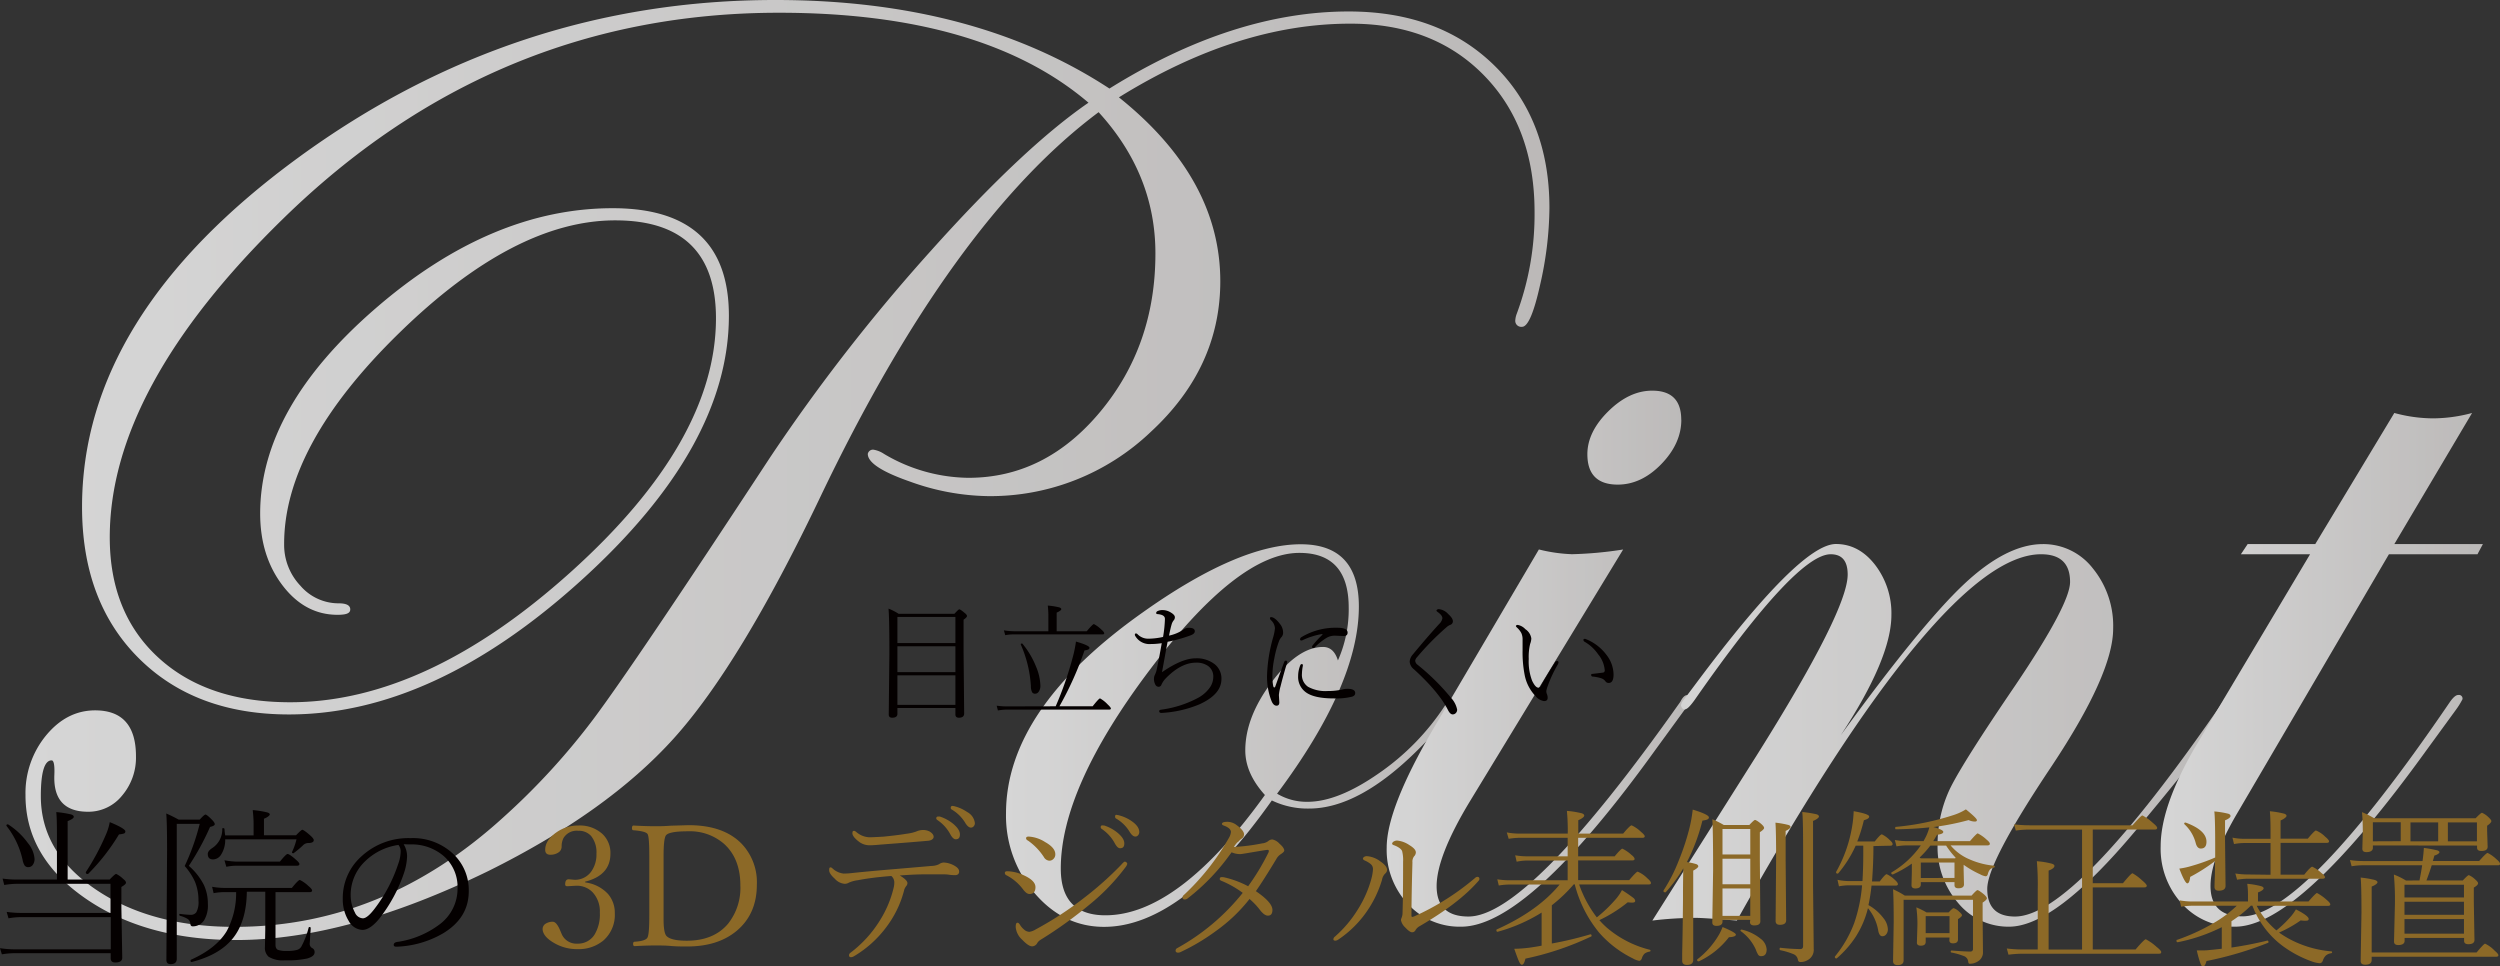
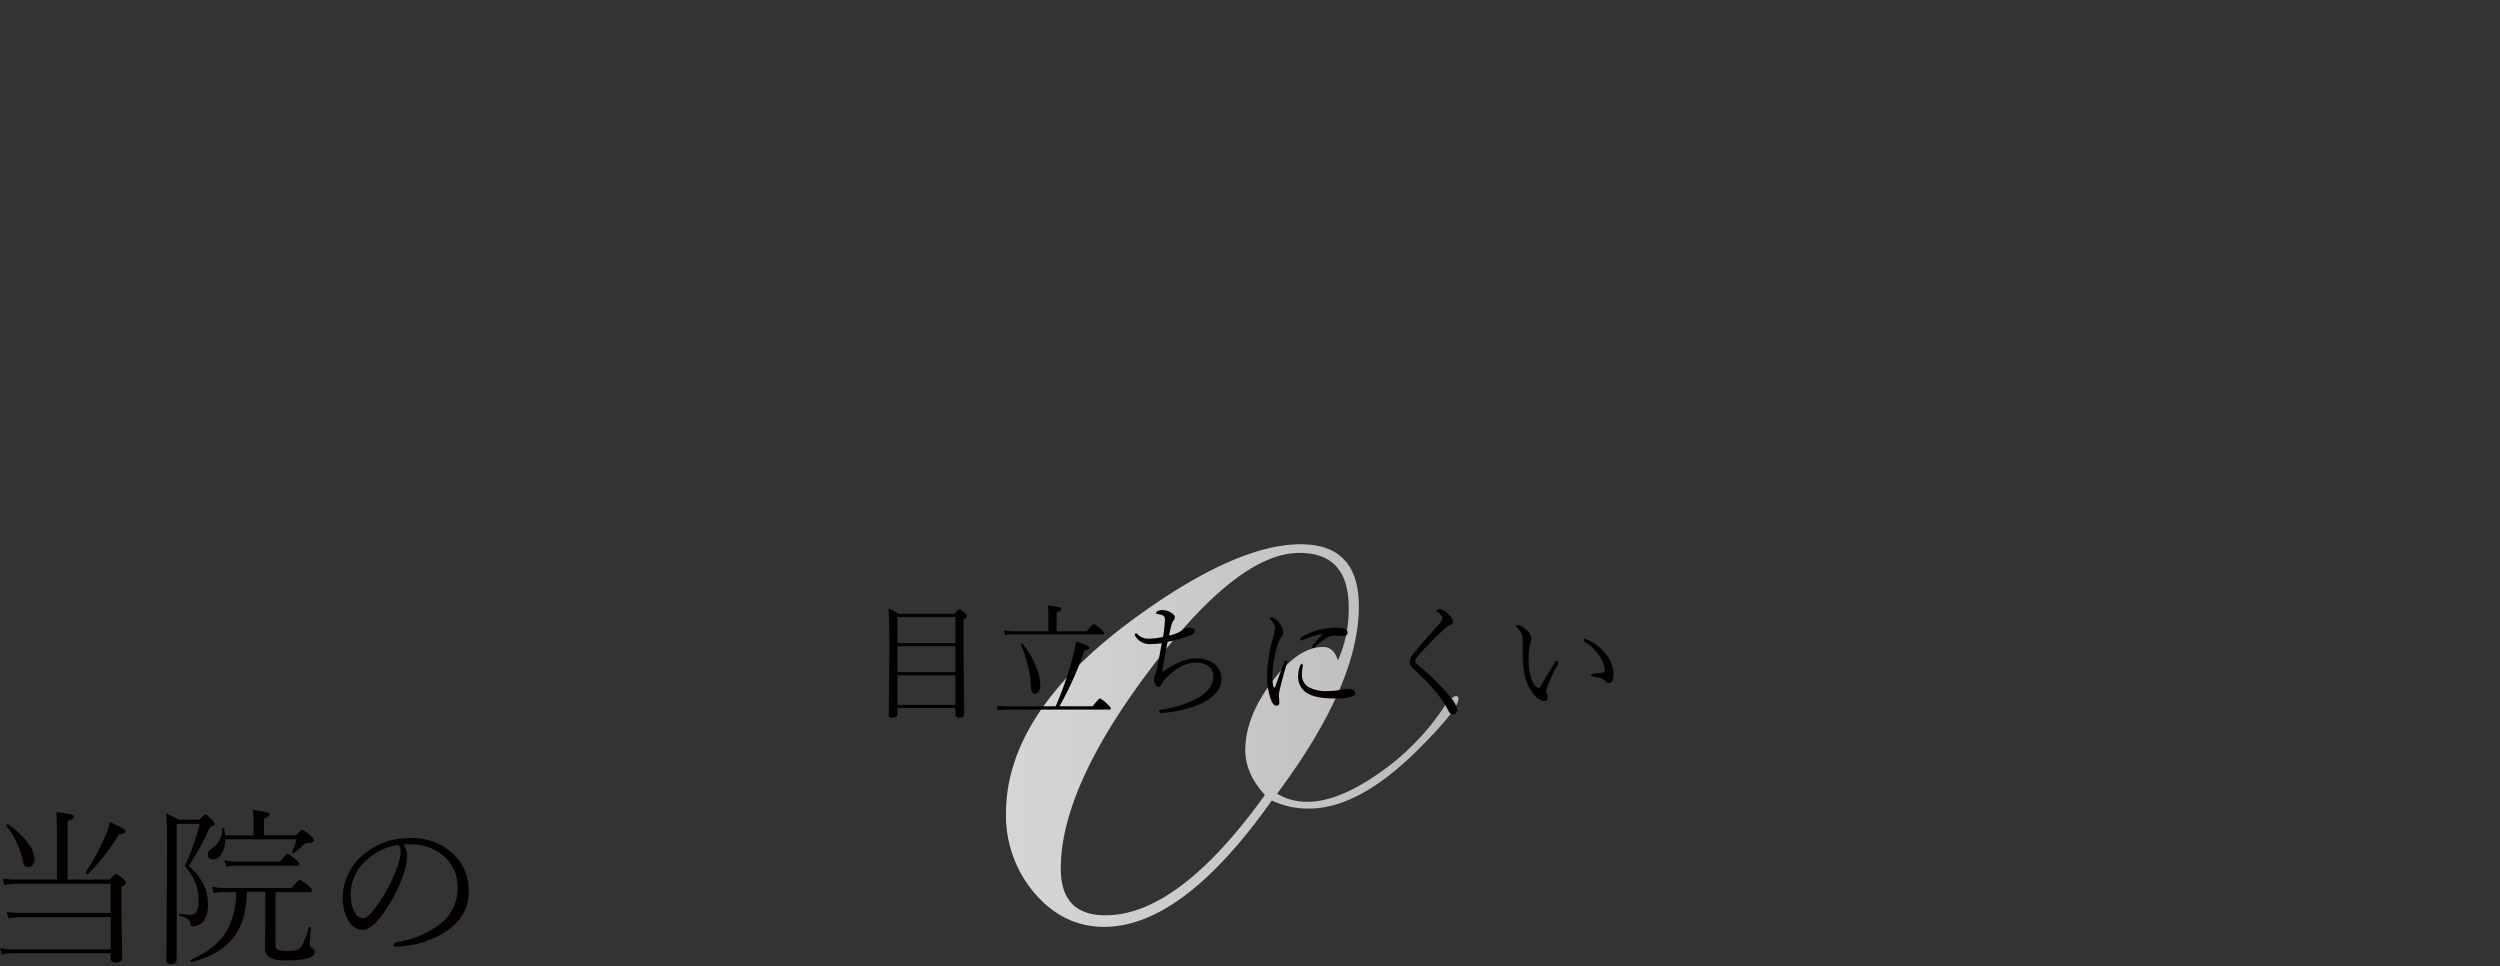
<svg xmlns="http://www.w3.org/2000/svg" xmlns:xlink="http://www.w3.org/1999/xlink" viewBox="0 0 588.36 227.45">
  <rect x="0" y="0" width="588.36" height="227.45" fill="#333333" stroke="none" />
  <defs>
    <linearGradient id="新規グラデーションスウォッチ_1" x1="5.95" y1="110.63" x2="364.65" y2="110.63" gradientUnits="userSpaceOnUse">
      <stop offset="0" stop-color="#fff" />
      <stop offset="1" stop-color="#dedbda" />
    </linearGradient>
    <linearGradient id="新規グラデーションスウォッチ_1-2" x1="236.76" y1="173.07" x2="343.26" y2="173.07" xlink:href="#新規グラデーションスウォッチ_1" />
    <linearGradient id="新規グラデーションスウォッチ_1-3" x1="326.32" y1="155.01" x2="397.98" y2="155.01" xlink:href="#新規グラデーションスウォッチ_1" />
    <linearGradient id="新規グラデーションスウォッチ_1-4" x1="388.83" y1="173.07" x2="525.71" y2="173.07" xlink:href="#新規グラデーションスウォッチ_1" />
    <linearGradient id="新規グラデーションスウォッチ_1-5" x1="508.45" y1="157.64" x2="584.33" y2="157.64" xlink:href="#新規グラデーションスウォッチ_1" />
    <style>.cls-7{fill:#040000}.cls-8{fill:#8c6927}</style>
  </defs>
  <g id="レイヤー_2" data-name="レイヤー 2">
    <g id="背景">
      <g opacity=".8">
-         <path d="M364.65 48.94a83.44 83.44 0 01-2.2 18.12q-2.19 9.85-4.24 9.85a1.41 1.41 0 01-1.59-1.59 5.15 5.15 0 01.32-1.43 67.11 67.11 0 004.21-24q0-20-11.93-32.18T317.73 5.57q-26.42 0-54.4 17.34Q287.18 42 287.19 66.17q0 20.37-16.37 35.48a54.68 54.68 0 01-38.3 15.11 56 56 0 01-18.44-3.45q-9.86-3.44-9.85-6.49a1.25 1.25 0 011.27-1 6.19 6.19 0 012.54 1 39.62 39.62 0 0019.87 5.63q18.1 0 31.06-15.59t12.95-37.22q0-18.61-13.37-33.24Q224 52.16 193 117.08q-18.78 39.29-34.36 56.62T114.91 205q-33.24 16.23-59.33 16.23-21.31 0-35.47-9.79T6 187.07a21.33 21.33 0 014.85-14q4.86-5.88 11.53-5.89Q32 167.18 32 178a13.76 13.76 0 01-3.26 9.23 10.18 10.18 0 01-8 3.81q-8.26 0-7.95-8.59c.1-2.33-.11-3.5-.64-3.5-1.69 0-2.54 2.82-2.54 8.43q0 13.22 13 22t32.69 8.75q34.84 0 63.15-25.77a162.35 162.35 0 0021.16-23.07q9.54-12.72 41.68-61.72A428.89 428.89 0 01219.1 59q21.79-24.33 37.07-34.83Q231.35 3 183.31 3 116.19 3 66.56 51.54q-40.73 39.77-40.73 74.92 0 17.82 11.46 28.32t31 10.49q32 0 66.09-30.7t34.12-59.65q0-23.06-23.7-23.06T94 78.32Q66.86 104.78 66.87 128a14 14 0 003.84 9.86 11.84 11.84 0 009 4.13c1.82 0 2.72.48 2.72 1.43s-1 1.27-3 1.27q-7.66 0-12.93-6.91t-5.27-16.93q0-24.78 27.2-48.31T144.18 49q27.36 0 27.36 25.3 0 30.85-34.83 62.35T68 168.14q-22.11 0-35.4-13.29T19.31 119.3q0-45 50.83-82.16T182.52 0q46.77 0 78.58 20.84Q290.21 2.71 317.41 2.7q21.32 0 34.28 12.72t12.96 33.52z" fill="url(#新規グラデーションスウォッチ_1)" />
        <path d="M343.26 164.4q0 2.53-9.39 11.89-14 14-25.79 14a19.4 19.4 0 01-8.76-1.91q-21 29.74-39.48 29.75-9.54 0-16.31-7.88a28 28 0 01-6.77-18.85q0-24.5 32.13-47.24 22.59-16.06 37.23-16.07 13.68 0 13.68 14.64 0 18.28-19.25 44.06a13.65 13.65 0 007.16 1.91q7.16 0 16.72-6.66a57.67 57.67 0 0015.64-16q1.76-2.22 2.55-2.22a.57.57 0 01.64.58zM317.41 143q0-12.88-11.61-12.88-14.48 0-35.32 27.68t-20.83 46.61q0 11 10.5 11 17.18 0 37.54-28.31-4.62-5.1-4.62-10.5 0-7.8 6.21-16.07t12.09-8.27q2.53 0 3.5 3.18a29.61 29.61 0 002.54-12.44z" fill="url(#新規グラデーションスウォッチ_1-2)" />
-         <path d="M398 164.56a17.62 17.62 0 01-1.59 2.55l-6.85 9.4q-29.94 41.58-45.7 41.58a16.5 16.5 0 01-12.51-5.33 18.64 18.64 0 01-5-13.29q0-9.21 11-28l24.82-42.16a37.26 37.26 0 007.79 1.12 90.34 90.34 0 0012.04-1.11l-36.11 59.34q-7.78 12.89-7.79 19.88 0 7.16 7.49 7.16 14.18 0 49.85-50.51c.53-1.05 1.06-1.59 1.6-1.59a.85.85 0 01.96.96zm-2.31-65.78q0 5.58-4.69 10.42t-10.26 4.85q-7.16 0-7.16-7.15 0-5.25 4.93-10.11t10.34-4.85q6.82 0 6.82 6.84z" fill="url(#新規グラデーションスウォッチ_1-3)" />
-         <path d="M525.71 164.56q0 3.34-23.09 30.9-18.94 22.62-29.78 22.63a15.34 15.34 0 01-12-5.57 20.06 20.06 0 01-4.84-13.68 30.28 30.28 0 012.94-13.28q3-6.13 15.35-24.26 12.88-19.1 12.89-24.34 0-6.53-6.84-6.52-23.24 0-71.58 86.21-7.8-.63-9.39-.63a83 83 0 00-10.5.63l24.82-39.29q21.15-33.72 21.15-42.15c0-3.18-1.32-4.77-4-4.77q-8.13 0-32 34.27c-1 1.39-1.7 2.13-2.23 2.23s-.85-.31-1-.95a2.47 2.47 0 01.64-1.28l3-4q24.38-32.67 32.82-32.68 5.42 0 9.24 4.93a18.65 18.65 0 013.82 11.77q0 10.19-11.93 28.32 18.8-25.91 28.89-35.45t18.69-9.55a14.75 14.75 0 0111.77 5.73 21.39 21.39 0 014.77 14.16q0 10.65-14.63 32.6-15 22.44-15 28.64 0 6.52 6.53 6.52 14.17 0 48.91-50.51c.53-1.05 1.06-1.59 1.59-1.59a.84.84 0 01.99.96z" fill="url(#新規グラデーションスウォッチ_1-4)" />
-         <path d="M584.33 128.05l-1.27 2.39h-20.84L526.75 191q-6.53 11-6.52 17.5 0 7.16 7.48 7.16 14.5 0 48.9-50.51c.75-1.05 1.38-1.59 1.92-1.59a.85.85 0 011 1 17.62 17.62 0 01-1.59 2.55l-6.85 9.4Q541.1 218.09 526 218.09a16.38 16.38 0 01-12.5-5.41 19.11 19.11 0 01-5-13.52q0-9.56 8.43-23.86l26.73-44.86h-16.28l1.59-2.39h15.91l18.61-30.86a35.17 35.17 0 009.07 1.27 35.76 35.76 0 009.23-1.27l-18.3 30.86z" fill="url(#新規グラデーションスウォッチ_1-5)" />
      </g>
      <path class="cls-7" d="M224.85 166.63H211.2V168c0 .6-.41.91-1.23.91q-.81 0-.81-.75l.15-14.4q0-8.49-.21-10.53a13.13 13.13 0 012.39 1.23h13.12c.66-.7 1-1.06 1.16-1.06s.61.3 1.29.88q.51.41.51.69c0 .23-.27.51-.8.87v7.64l.14 14.43c0 .65-.41 1-1.23 1-.55 0-.83-.26-.83-.76zm0-15.29v-6.15H211.2v6.15zm0 6.84v-6.09H211.2v6.09zm0 7.7v-6.95H211.2v6.95zM248.45 166.22a81 81 0 004-11.48 27.14 27.14 0 00.77-3.75c2.12.61 3.18 1.1 3.18 1.46s-.39.52-1.17.63a77.81 77.81 0 01-5.9 13.14h7.82q1.47-1.86 1.74-1.86a7.46 7.46 0 011.75 1.38c.53.5.8.82.8 1s-.14.26-.42.26h-23.94a13.38 13.38 0 00-2.23.2l-.29-1.12a17.61 17.61 0 002.49.17zm-1.72-17.66v-3.46a21.55 21.55 0 00-.14-2.58 15.67 15.67 0 012.72.43c.3.1.46.24.46.42s-.37.49-1.09.81v4.38h7.08c.94-1.13 1.51-1.69 1.68-1.69a7.2 7.2 0 011.72 1.26c.47.41.71.71.71.91s-.14.26-.42.26h-20.79a11.38 11.38 0 00-2.09.18l-.31-1.13a15.66 15.66 0 002.37.21zm-6.5 3.12v-.06c0-.11.07-.16.22-.16a.25.25 0 01.15 0 20.25 20.25 0 013.25 5.48 12.39 12.39 0 011 4.4 2.37 2.37 0 01-.42 1.48 1 1 0 01-.84.44.75.75 0 01-.74-.46 3.38 3.38 0 01-.24-1.35 28.09 28.09 0 00-2.38-9.77zM273.41 151.37a17.73 17.73 0 01-2.58.2 3.86 3.86 0 01-3.63-1.86.58.58 0 01-.12-.33c0-.2.09-.3.26-.3a.46.46 0 01.34.15 3.51 3.51 0 002.7 1.08 16.2 16.2 0 003.34-.41 30.13 30.13 0 00.44-4.23c0-.65-.5-1-1.59-1.13-.32 0-.48-.11-.48-.25a.56.56 0 01.29-.45 2.7 2.7 0 011.34-.26 3.7 3.7 0 011.89.61c.59.36.89.72.89 1.07a1.08 1.08 0 01-.29.75 2.65 2.65 0 00-.49 1q-.24.79-.6 2.58a9.92 9.92 0 003.4-1.41 1.89 1.89 0 011.26-.43q1.41 0 1.41.81c0 .41-.36.75-1.09 1a33.48 33.48 0 01-5.31 1.48c-.2 1-.43 2.27-.71 3.82-.32 1.77-.53 2.88-.61 3.34q4.71-3.27 7.92-3.27a6.87 6.87 0 014.48 1.39 4.28 4.28 0 011.59 3.46c0 2.45-1.75 4.43-5.23 6a26.72 26.72 0 01-8.82 2h-.09q-.51 0-.51-.42c0-.2.17-.31.51-.35a25.41 25.41 0 008.44-2.67 8.1 8.1 0 002.78-2.28 4.45 4.45 0 001-2.76 3 3 0 00-1.26-2.59 4.73 4.73 0 00-2.8-.76q-3.54 0-7.16 3.73a5.1 5.1 0 00-1 1.5.68.68 0 01-.69.45.9.9 0 01-.76-.57 2.87 2.87 0 01-.29-1.35 2.05 2.05 0 01.17-.8 6.13 6.13 0 00.4-1c.31-1.41.74-3.58 1.26-6.54zM302.21 155.84c.08-.24.22-.36.39-.36s.34.09.34.27a1.68 1.68 0 01-.06.31c-.64 2.13-1.15 4-1.51 5.46a10.78 10.78 0 00-.39 2.06l.1 1.72q0 .78-.66.78c-.48 0-.87-.37-1.17-1.09a15.56 15.56 0 01-1.06-6 36.43 36.43 0 011.44-9 11.3 11.3 0 00.42-2.11 2.76 2.76 0 00-.93-1.92.67.67 0 01-.24-.45.24.24 0 01.27-.27c.57 0 1.27.54 2.08 1.6a3.23 3.23 0 01.74 2 1.54 1.54 0 01-.42 1.14 2.86 2.86 0 00-.57 1 22.91 22.91 0 00-1.07 3.93 20.89 20.89 0 00-.46 4.11 12 12 0 00.18 2.35c.06.28.14.42.25.42s.2-.08.26-.25q1.46-4.08 2.07-5.7zm4.16.45a.23.23 0 01.25.26 1.15 1.15 0 010 .14 11.15 11.15 0 00-.22 1.94 3.37 3.37 0 001.44 3 8.52 8.52 0 004.6 1 15.16 15.16 0 003.5-.37 4.59 4.59 0 011.2-.15c1.2 0 1.8.34 1.8 1 0 .42-.26.71-.78.86a16.12 16.12 0 01-4.26.4q-4.78 0-6.71-1.55a4.43 4.43 0 01-1.68-3.72 6.6 6.6 0 01.55-2.63.37.37 0 01.31-.18zm4.79-6.84a.29.29 0 00.09-.16s0-.06-.12-.06h-.08a17.31 17.31 0 00-4.4 1.39.92.92 0 01-.36.12c-.22 0-.33-.1-.33-.29a.63.63 0 01.36-.52 15.51 15.51 0 018.43-2.19q2.4 0 2.4 1.14c0 .54-.31.8-.92.8l-2.11-.08a3.79 3.79 0 00-1.86.48 14.57 14.57 0 00-2.76 2.18.63.63 0 01-.39.24q-.33 0-.33-.24a.69.69 0 01.18-.42 23.78 23.78 0 012.2-2.39zM338.61 143.36a3.4 3.4 0 012.21 1.14q1.11 1 1.11 1.71a.9.9 0 01-.68.87 3.3 3.3 0 00-.93.63 64.05 64.05 0 00-6.87 7 1.46 1.46 0 00-.39.82 1.32 1.32 0 00.57.93 53 53 0 017.86 7.77 5.75 5.75 0 011.44 2.76 1.11 1.11 0 01-.37.88 1 1 0 01-.68.26c-.4 0-.77-.35-1.12-1.05-1.41-2.8-4.09-6-8-9.57a2.51 2.51 0 01-1-1.77 2.77 2.77 0 01.72-1.69q3.21-3.89 6.21-7.19a2.44 2.44 0 00.77-1.36q0-.67-1.11-1.47c-.19-.14-.29-.25-.29-.33s.15-.34.55-.34zM363.36 165a3.29 3.29 0 01-2-1.2 9.86 9.86 0 01-2.55-5 27.89 27.89 0 01-.48-5.73v-2.46a3.65 3.65 0 00-.29-1.61 4.76 4.76 0 00-1-1.28c-.19-.17-.28-.3-.28-.39s.14-.26.42-.26a3.22 3.22 0 011.8 1 3.17 3.17 0 011.41 2.18 4 4 0 01-.28 1.29 12.94 12.94 0 00-.33 3.55 12.65 12.65 0 00.8 5.13c.52 1.08 1 1.62 1.48 1.62q.35 0 .6-.48c.82-1.48 1.92-3.29 3.28-5.45a.59.59 0 01.5-.34c.23 0 .34.1.34.31a1.35 1.35 0 01-.18.53 29.72 29.72 0 00-2.37 5.09 5.23 5.23 0 00-.31 1.12 1.78 1.78 0 00.12.69 2.12 2.12 0 01.19.93q0 .76-.87.76zm9.29-14.43c0-.14.11-.22.34-.22a.63.63 0 01.29.08 11.18 11.18 0 014.79 3.69 7.65 7.65 0 011.67 4.61q0 2-1.14 2a.9.9 0 01-.78-.4 2 2 0 00-1-.71 9.61 9.61 0 00-1.95-.39c-.27 0-.4-.16-.4-.39s.15-.24.46-.26l2.28-.28a.5.5 0 00.46-.55 6.75 6.75 0 00-1.56-3.77 9.79 9.79 0 00-3.16-2.93.52.52 0 01-.3-.46zM13.4 207v-10.55c0-2.57-.05-4.34-.16-5.33a23.85 23.85 0 013.52.56q.6.19.6.57c0 .27-.48.62-1.44 1V207h9.88c.85-.89 1.36-1.33 1.54-1.33a6.1 6.1 0 011.66 1.19c.43.33.65.62.65.88s-.36.58-1.08 1v5l.2 11.66c0 .74-.55 1.12-1.64 1.12-.72 0-1.08-.33-1.08-1v-1.19H3.44a17.46 17.46 0 00-3 .27L0 223.15a23.79 23.79 0 003.4.27h22.67v-7.58H5a17.29 17.29 0 00-3 .28l-.43-1.51a24.33 24.33 0 003.44.24h21V208H4.24a18 18 0 00-3.24.28l-.39-1.51a25.65 25.65 0 003.59.23zM1.52 194.36a.28.28 0 010-.12c0-.15.09-.23.26-.23a.19.19 0 01.12 0 17.05 17.05 0 014.66 4.39 6.71 6.71 0 011.57 3.69 2.29 2.29 0 01-.49 1.55 1.26 1.26 0 01-1 .44 1 1 0 01-.86-.42 3.89 3.89 0 01-.47-1.33 19.84 19.84 0 00-3.79-7.97zm19.2 11.33a.16.16 0 01-.11 0c-.28 0-.41-.13-.41-.37a.19.19 0 010-.08 56.36 56.36 0 004.63-8.6 13.23 13.23 0 001-3.16c2.45 1 3.67 1.75 3.67 2.17a.51.51 0 01-.27.49 4.81 4.81 0 01-1.23.23 48.52 48.52 0 01-7.28 9.32zM41.6 193.89V225.65c0 .83-.48 1.25-1.44 1.25-.7 0-1-.33-1-1l.16-25.72q0-6.8-.2-8.73c1 .42 1.93.9 2.93 1.44H47c.72-.79 1.17-1.19 1.37-1.19s.74.43 1.56 1.27c.41.43.61.75.61 1s-.37.48-1.1.64a61 61 0 01-5 9.16A15 15 0 0148 208.3a10.53 10.53 0 01.92 4.44 6.74 6.74 0 01-.92 3.9 3.17 3.17 0 01-2.6 1.37.52.52 0 01-.59-.53 1.58 1.58 0 00-.58-1.17 6.65 6.65 0 00-1.86-.78.26.26 0 01-.17-.27c0-.15.06-.2.17-.18a24.53 24.53 0 002.54.22 1.59 1.59 0 001.27-.57 4.81 4.81 0 00.53-2.71 11.52 11.52 0 00-.84-4.54 15.06 15.06 0 00-2.4-3.67 53.73 53.73 0 003.53-9.92zm14 16.07h-2.81a13.44 13.44 0 00-2.52.24l-.35-1.5a17.72 17.72 0 002.87.27h15.9c1-1.25 1.64-1.88 1.88-1.88a7.85 7.85 0 012 1.41c.58.48.88.84.88 1.07s-.17.39-.51.39h-8.1v12.37c0 .64.19 1 .57 1.21a5.67 5.67 0 002.11.25 8.42 8.42 0 002.36-.23 1.8 1.8 0 001-.72 19.16 19.16 0 001.76-4.54.21.21 0 01.21-.13c.18 0 .27.08.27.23q0 .47-.15 2.25c0 .71-.08 1.18-.08 1.39a1.13 1.13 0 00.55 1.07 1 1 0 01.6 1c0 .66-.6 1.15-1.79 1.48A22.28 22.28 0 0167 226a6.26 6.26 0 01-3.79-.84 2.8 2.8 0 01-.86-2.29l.08-4v-9h-4.34c-.06 4.86-1.25 8.64-3.6 11.33q-3.1 3.59-9.35 5.2h-.06q-.24 0-.24-.33a.22.22 0 01.1-.2q6-2.7 8.42-6.74a18.8 18.8 0 002.21-9.13zM53 196.61h6.68v-2.9c0-.8-.07-1.82-.2-3.06a21.46 21.46 0 013.42.55c.39.11.59.28.59.48s-.46.65-1.37 1v3.89h7.56c.82-.86 1.31-1.29 1.48-1.29s.87.45 1.88 1.36c.53.47.8.83.8 1.08 0 .45-.44.68-1.31.68a1.73 1.73 0 00-1.25.57 22.76 22.76 0 01-2.19 1.83.12.12 0 01-.11 0c-.17 0-.26-.07-.26-.21a.08.08 0 010-.06 15 15 0 001.06-3H53a6.35 6.35 0 01-1 3.65 2.26 2.26 0 01-1.85 1.08c-.84 0-1.25-.43-1.25-1.29 0-.46.34-.91 1-1.35a5.22 5.22 0 002.41-4.57c0-.1.07-.16.21-.16s.29.07.31.2c.02.38.07.91.17 1.52zm.27 7.4l-.45-1.55a18.6 18.6 0 002.85.32h10.2q1.47-1.8 1.8-1.8c.3 0 1 .46 2 1.37.53.44.8.79.8 1s-.18.39-.53.39h-14.3a12.21 12.21 0 00-2.4.26zM95 198.7a5.35 5.35 0 01.8 2.94 13.9 13.9 0 01-.76 3.93 36.24 36.24 0 01-5.76 10.61q-2.19 2.67-4 2.67a3.88 3.88 0 01-3.2-2.09 9.63 9.63 0 01-1.41-5.27 13.1 13.1 0 014.36-9.92 16.29 16.29 0 0111.6-4.32 13.79 13.79 0 0110.33 4 11.71 11.71 0 013.36 8.5q0 6.27-6.07 9.92a23.33 23.33 0 01-10.9 3.13h-.1c-.39 0-.59-.15-.59-.45s.23-.54.69-.65a21.69 21.69 0 0010.21-4.23 10.46 10.46 0 004.12-8.4 9.63 9.63 0 00-3.37-7.7 11.58 11.58 0 00-7.19-2.65h-1.08c-.38 0-.7-.05-1.04-.02zm-1.23.15a14.11 14.11 0 00-8 4 10.91 10.91 0 00-3.24 7.91 8.7 8.7 0 001 4 2.15 2.15 0 001.87 1.36c.7 0 1.64-.77 2.81-2.32a35.63 35.63 0 005.51-10.49 8.81 8.81 0 00.57-2.87 2.36 2.36 0 00-.52-1.59z" />
-       <path class="cls-8" d="M137.77 207.68a8.8 8.8 0 015.32 2.71 6.75 6.75 0 011.6 4.54 8 8 0 01-2.72 6.44 9.08 9.08 0 01-6.07 2 10.55 10.55 0 01-5.69-1.56c-1.67-1-2.51-2.1-2.51-3.2a1.47 1.47 0 01.76-1.25 3 3 0 011.64-.43q.92 0 1.83 2.28l.2.47a3.77 3.77 0 003.77 2.4 4.59 4.59 0 004-2.09 9.18 9.18 0 001.27-5.19 6.61 6.61 0 00-1.72-4.83 5.18 5.18 0 00-3.85-1.52l-2.1.12c-.33 0-.49-.15-.49-.45 0-.79.28-1.19.84-1.19l1.36.12a4.66 4.66 0 003.89-1.88 6.81 6.81 0 001.27-4.24 6.11 6.11 0 00-1.27-4.2 3.86 3.86 0 00-3-1.21 3.61 3.61 0 00-3.51 1.76 4.28 4.28 0 00-.41 2 1.65 1.65 0 01-.86 1.41 3.35 3.35 0 01-1.78.47c-.82 0-1.23-.39-1.23-1.16 0-1.49.86-2.85 2.6-4.08a8.82 8.82 0 015.19-1.64 7.92 7.92 0 015.69 2 6.13 6.13 0 011.87 4.63q0 5.1-6 6.6zM162.05 194.2q8.22 0 12.48 4.36a13.13 13.13 0 013.59 9.65q0 7-4.92 11-4.37 3.54-11.48 3.54c-1.26 0-2.54 0-3.83-.12s-2.55-.12-3.73-.12c-1.37 0-3 .06-4.8.16-.24 0-.36-.18-.36-.53s.12-.48.36-.51c1.68-.1 2.69-.42 3-.95s.45-2.2.45-5.26v-14q0-4.4-.39-5.1c-.27-.47-1.39-.77-3.34-.92-.23 0-.35-.18-.35-.46 0-.43.12-.65.35-.65 2.12.11 3.78.16 5 .16 1 0 2.23 0 3.65-.12zm-5.88 7.21v15c0 2 .22 3.32.65 3.83.69.77 2.29 1.15 4.82 1.15q6.33 0 9.71-4a13.54 13.54 0 002.89-9q0-6.35-3.87-9.82a12.21 12.21 0 00-8.44-2.93q-4.59 0-5.23 1c-.35.54-.53 2.13-.53 4.77zM209.77 206.16q-4.43.33-7.93 1a7.69 7.69 0 00-2.07.57 1.89 1.89 0 01-1 .27 3.49 3.49 0 01-2.3-1.19c-.89-.79-1.33-1.46-1.33-2s.1-.68.31-.68a.69.69 0 01.37.15 4.58 4.58 0 002.72 1.31 17.82 17.82 0 001.95-.12c2.21-.24 5.48-.55 9.8-.91l9-.77a4.14 4.14 0 001.72-.41 2 2 0 011.09-.39 5.58 5.58 0 012.68.84c.63.38.95.81.95 1.29s-.3.84-.92.84c-.32 0-.81 0-1.46-.1s-1.07-.08-1.43-.09h-4.16q-2.49 0-6 .27 1.8 1.08 1.8 1.8a1.09 1.09 0 01-.24.64 2.74 2.74 0 00-.49.84 24.34 24.34 0 01-4.12 8.71 26 26 0 01-7.71 7 1.52 1.52 0 01-.75.24c-.29 0-.44-.16-.44-.49a.79.79 0 01.39-.59 27.86 27.86 0 006.72-7.32 25.83 25.83 0 003.39-7.91 5.24 5.24 0 00.16-1.21 2 2 0 00-.7-1.59zm-5.16-9.11c.51 0 1.61-.05 3.32-.15 2-.2 3.84-.42 5.47-.69a9.88 9.88 0 002.24-.52 3.91 3.91 0 011.45-.35 3.35 3.35 0 011.76.39c.58.39.88.79.88 1.21s-.41.82-1.21.92q-4.05.36-11.31.91c-1.12.11-2 .16-2.56.16a4.07 4.07 0 01-2.6-.92c-1-.78-1.44-1.42-1.44-1.91s.14-.57.44-.57a1.39 1.39 0 01.51.31 5 5 0 003.05 1.21zm16.19-4.88a1.65 1.65 0 01.39 0 9.67 9.67 0 013 1.6c1.15.93 1.72 1.79 1.72 2.6s-.33 1.15-1 1.15c-.43 0-.87-.43-1.33-1.31a9.46 9.46 0 00-3-3.24.5.5 0 01-.24-.39.4.4 0 01.46-.41zm3.34-2.5a2.51 2.51 0 01.65.12 9.2 9.2 0 012.85 1.33 3.37 3.37 0 011.79 2.58 1.09 1.09 0 01-.33.82.79.79 0 01-.58.25c-.45 0-.89-.36-1.33-1.07a9.07 9.07 0 00-3.28-3.23c-.11-.06-.16-.19-.16-.39s.13-.41.39-.41zM236.88 206a.61.61 0 01-.4-.57c0-.26.21-.39.61-.39a9.54 9.54 0 013.77.92c1.89.84 2.83 1.78 2.83 2.83s-.47 1.61-1.4 1.61c-.5 0-1-.39-1.57-1.16a11.43 11.43 0 00-3.84-3.24zm5.25 13.32a4.06 4.06 0 001.64-.6 81.88 81.88 0 0011.76-7.72 77.6 77.6 0 008.32-7.46c.45-.51.73-.76.84-.76a.64.64 0 01.41.17.47.47 0 01.19.36 2.11 2.11 0 01-.45.84 49.57 49.57 0 01-8.39 8.71 99.78 99.78 0 01-11.53 8.3 2.52 2.52 0 00-.8.76 1.41 1.41 0 01-1.19.8c-.59 0-1.37-.52-2.36-1.56a4.5 4.5 0 01-1.53-3c0-.69.14-1 .41-1s.43.21.67.61a4.62 4.62 0 001 1.09 1.78 1.78 0 001.01.42zm-.33-21.54a.69.69 0 01-.32-.49c0-.27.21-.41.61-.41a8.06 8.06 0 013.87 1.29c1.6.9 2.4 1.85 2.4 2.87a1.45 1.45 0 01-.51 1.17 1.29 1.29 0 01-.92.35 1.6 1.6 0 01-1.25-.84 14.08 14.08 0 00-3.88-3.98zm17.69-3.5a1.65 1.65 0 01.39 0 9.67 9.67 0 013 1.6c1.15.93 1.72 1.79 1.72 2.6s-.33 1.15-1 1.15c-.43 0-.87-.43-1.32-1.31a9.6 9.6 0 00-3-3.24.5.5 0 01-.24-.41.39.39 0 01.45-.43zm3.34-2.48a2.51 2.51 0 01.65.12 9 9 0 012.85 1.33c1.2.83 1.79 1.68 1.79 2.56a1.09 1.09 0 01-.33.82.79.79 0 01-.58.25c-.45 0-.89-.36-1.33-1.07a9 9 0 00-3.28-3.21.46.46 0 01-.16-.41.34.34 0 01.39-.43zM290.37 199.32a43.47 43.47 0 006.68-.84 2.69 2.69 0 001.39-.51 1.53 1.53 0 011-.41 3.12 3.12 0 011.68 1c.75.65 1.12 1.18 1.12 1.6 0 .24-.28.53-.84.88a3.13 3.13 0 00-1 1.09q-3.06 5.07-4.84 7.6 3.9 2.66 3.9 4.4c0 .91-.35 1.36-1.07 1.36-.53 0-1.13-.41-1.8-1.25a16.32 16.32 0 00-2.52-2.67 37.84 37.84 0 01-7.83 7.48 49.3 49.3 0 01-8.38 5 1.35 1.35 0 01-.58.15c-.41 0-.61-.16-.61-.48a.65.65 0 01.39-.59 51.73 51.73 0 0015.41-13 23.26 23.26 0 00-5-2.83c-.27-.1-.41-.23-.41-.39 0-.33.15-.49.45-.49.11 0 .34 0 .71.08a23 23 0 015.52 2.07 53.5 53.5 0 004.75-7.87.84.84 0 00.12-.45c0-.16-.11-.24-.32-.24s-1.55.22-4.1.65c-1.33.23-2.11.35-2.36.35a5.18 5.18 0 01-2-.43 49.43 49.43 0 01-10.41 10.92 1.06 1.06 0 01-.59.19c-.35 0-.53-.15-.53-.44a.73.73 0 01.28-.59 56.05 56.05 0 0010.62-13.44 3.32 3.32 0 00.49-1.4c0-.62-.56-1.12-1.68-1.53-.29-.1-.43-.23-.43-.39 0-.32.43-.49 1.29-.49a3.57 3.57 0 012.15.76c1.17.85 1.76 1.59 1.76 2.21a1.14 1.14 0 01-.47.92 3.88 3.88 0 00-.84.76c-.32.17-.64.61-1.1 1.26zM323.12 204.61a1.55 1.55 0 00-.48-1.21 5.67 5.67 0 00-1.35-.84c-.35-.15-.53-.31-.53-.47a.56.56 0 01.29-.43 1.24 1.24 0 01.63-.17 6 6 0 013.2 1.25c1 .69 1.57 1.37 1.57 2a1.23 1.23 0 01-.49.88 2.73 2.73 0 00-.71 1.44 26.3 26.3 0 01-3.88 7.87 25.25 25.25 0 01-6.45 6.22 1.4 1.4 0 01-.62.23c-.33 0-.49-.1-.49-.31a.74.74 0 01.27-.57 28 28 0 005.49-6.48 26.68 26.68 0 003.16-7.15 11.21 11.21 0 00.39-2.26zm7.09-1.79a8.66 8.66 0 00-.23-2.52c-.19-.48-.85-1-2-1.41-.24-.09-.35-.21-.35-.35s.13-.35.39-.51a1.52 1.52 0 01.8-.21 6.2 6.2 0 012.87 1.07c1 .6 1.52 1.17 1.52 1.72a1.34 1.34 0 01-.43.94 2.1 2.1 0 00-.37 1.42q-.22 7.78-.23 12.5c0 .21.06.32.19.32a1.77 1.77 0 00.53-.16 59.81 59.81 0 0014.24-9 1 1 0 01.51-.27c.35 0 .52.16.52.49a.59.59 0 01-.19.43q-4.56 5.29-14 10.76a2.58 2.58 0 00-.84.84.89.89 0 01-.8.53c-.39 0-.94-.39-1.64-1.15a3.23 3.23 0 01-1-1.74 2.89 2.89 0 01.2-.63 3.12 3.12 0 00.18-1.09q.13-3.9.13-11.98zM370.61 208.13h-.24a36.36 36.36 0 01-5.16 4.92v9a84 84 0 009.05-2.16h.06c.17 0 .25.11.25.35a.16.16 0 01-.12.17 69.12 69.12 0 01-15.45 5.2q-.33 1.44-.84 1.44c-.2 0-.42-.25-.66-.76s-.6-1.49-1.13-3a29.87 29.87 0 003.44-.24c1-.14 2-.3 3-.49v-7.79a38.9 38.9 0 01-10.33 4.51h-.06c-.17 0-.25-.12-.25-.37a.17.17 0 01.12-.19q9.65-4.34 14.76-10.55h-11.64a15.63 15.63 0 00-2.68.23l-.35-1.46a19 19 0 003 .23h13.56v-4.65h-9.48a12 12 0 00-2.52.28l-.35-1.51a16 16 0 002.83.24h9.52v-4.36h-11.36a17.12 17.12 0 00-2.52.24l-.45-1.51a15 15 0 003 .28h11.35a48.69 48.69 0 00-.2-5.34 21.13 21.13 0 013.52.57c.37.13.56.31.56.55s-.47.69-1.4 1.07v3.15H382c1.08-1.29 1.73-1.94 2-1.94a8.13 8.13 0 012.2 1.53c.59.49.88.84.88 1.05s-.17.35-.53.35h-15.14v4.36H380c1-1.2 1.61-1.8 1.82-1.8a8.63 8.63 0 012.07 1.41c.53.41.8.76.8 1s-.18.35-.53.35h-12.75v4.65h12q1.71-2 2-2a6.85 6.85 0 012.21 1.49c.61.52.92.91.92 1.17s-.18.35-.53.35h-16.37a27.54 27.54 0 004.16 7.75 32.81 32.81 0 004.28-4.08 11.35 11.35 0 001.64-2.34 31.14 31.14 0 012.67 1.83 1.05 1.05 0 01.45.71c0 .27-.25.41-.76.41a9.93 9.93 0 01-1-.08 33.14 33.14 0 01-6.68 4.2 19.38 19.38 0 001.75 1.76 24.7 24.7 0 0010.12 5.21.22.22 0 010 .43 2.7 2.7 0 00-1.21.47 2.37 2.37 0 00-.66 1.13c-.15.38-.36.57-.65.57a4.44 4.44 0 01-1.48-.57 25.31 25.31 0 01-7.87-6 29.21 29.21 0 01-5.79-11.42zM397 202.89a13.62 13.62 0 012.25.49c.28.13.43.3.43.51s-.4.59-1.19 1V225.9c0 .8-.5 1.19-1.49 1.19q-1.11 0-1.11-1v-1.64q.12-4.83.19-12.56c0-1.82 0-4.34.08-7.54A35 35 0 01392 210h-.12c-.26 0-.39-.1-.39-.31a.26.26 0 010-.1 38.77 38.77 0 003.62-7.13 56.78 56.78 0 002.38-7.13 32.89 32.89 0 00.88-4.8c2.54.78 3.81 1.39 3.81 1.84s-.51.61-1.53.76a44.22 44.22 0 01-3.65 9.76zm2.83 23.36h-.05c-.25 0-.37-.11-.37-.35 0-.06 0-.11.05-.13a20 20 0 005.14-5.88 14.18 14.18 0 00.8-1.72c2.08.87 3.13 1.47 3.13 1.79s-.55.57-1.64.61a19.18 19.18 0 01-7.09 5.68zm12.09-9.76h-6.54v.41c0 .64-.47 1-1.4 1-.67 0-1-.27-1-.81l.19-12.2q0-9.69-.19-12.09a20.79 20.79 0 012.71 1.36h6c.74-.79 1.19-1.19 1.35-1.19s.78.34 1.52 1c.4.36.61.66.61.88s-.32.57-1 1v6.78l.12 14.16c0 .69-.49 1-1.45 1q-1 0-1-.84zm0-15.39v-6h-6.54v6zm0 7v-6h-6.54v6zm0 7.44v-6.44h-6.54v6.44zm-2.24 3.63a.19.19 0 01-.06-.15c0-.16.08-.24.25-.24a.08.08 0 01.06 0 10.92 10.92 0 014.38 2.11 3.43 3.43 0 011.46 2.54c0 1.07-.43 1.6-1.29 1.6a.79.79 0 01-.68-.31 5.42 5.42 0 01-.55-1.17 10.62 10.62 0 00-3.6-4.43zm10.56-23.55v6.84l.12 14.12c0 .71-.49 1.07-1.48 1.07-.67 0-1-.3-1-.92l.12-14.53q0-6.59-.16-8.59a20.79 20.79 0 013.09.55c.31.11.47.28.47.48s-.4.55-1.19.93zm6.45-2.36v15.14l.16 14.92a2.73 2.73 0 01-1.37 2.6 3.34 3.34 0 01-1.76.49q-.51 0-.6-.57a1.69 1.69 0 00-1-1.27 17 17 0 00-3.14-.95c-.11 0-.16-.12-.16-.28s.06-.32.19-.29a45 45 0 004.69.31c.43 0 .65-.24.65-.72v-23.1q0-6.94-.2-8.44a26 26 0 013.38.54c.36.12.55.3.55.53s-.51.7-1.42 1.04zM440.9 199.12c0 2.61-.11 5.38-.33 8.33h1.81c.86-1.15 1.41-1.72 1.64-1.72a6.88 6.88 0 011.92 1.34q.72.63.72 1c0 .23-.18.35-.53.35h-5.68a41.73 41.73 0 01-.72 4.59 11.27 11.27 0 013.51 3.05 4.46 4.46 0 011.06 2.6 1.86 1.86 0 01-.41 1.25 1.12 1.12 0 01-.88.43c-.51 0-.85-.49-1-1.45a11.18 11.18 0 00-2.4-5.16 22.25 22.25 0 01-3 6.92 24.36 24.36 0 01-4.35 4.9.11.11 0 01-.1 0 .29.29 0 01-.33-.33.13.13 0 010-.1 27.66 27.66 0 004.59-8 36.58 36.58 0 001.81-8.77h-3a13.34 13.34 0 00-2.44.24l-.35-1.53a14.28 14.28 0 002.79.3h3.09q.19-3 .19-6.47v-1.86h-1.79a27.67 27.67 0 01-4.1 6.51.23.23 0 01-.16.06c-.23 0-.35-.11-.35-.31a.11.11 0 010-.08 32.4 32.4 0 003.67-10.1 26.87 26.87 0 00.47-4.2c2.43.43 3.65.85 3.65 1.25s-.42.63-1.25.88a36.11 36.11 0 01-1.56 5h4.12q1.32-1.68 1.68-1.68a6.26 6.26 0 011.83 1.33c.46.38.69.69.69.95s-.17.39-.51.39zm21.23 4.4v1.25l.08 3.36c0 .61-.44.92-1.31.92-.61 0-.92-.24-.92-.73v-.72h-7.93v.57c0 .61-.44.92-1.31.92-.58 0-.88-.26-.88-.77l.08-3.12v-1.95a27.71 27.71 0 01-4.45 2.54h-.06c-.22 0-.33-.11-.33-.35a.14.14 0 01.06-.13 21.82 21.82 0 006.89-6.35h-3.28a13.35 13.35 0 00-2.44.23l-.39-1.5a16.7 16.7 0 002.83.27h3.93l.23-.45a11.16 11.16 0 001.13-2.79q-3.65.39-7.85.45c-.13 0-.19-.1-.19-.29s.05-.25.15-.28a61.69 61.69 0 0013.73-2.83 12.89 12.89 0 002.76-1.29c1.73 1.4 2.59 2.24 2.59 2.52s-.18.35-.56.35a3.65 3.65 0 01-1.39-.35 58.42 58.42 0 01-8.28 1.64c1.55.42 2.32.8 2.32 1.15s-.49.53-1.48.69c-.12.21-.27.47-.47.8s-.36.58-.41.68h8.63c1.06-1.22 1.67-1.83 1.84-1.83a9 9 0 012.05 1.44c.53.43.8.76.8 1s-.19.39-.57.39h-8.67a11.63 11.63 0 004.36 3.24 18.62 18.62 0 005.88 1.54.19.19 0 01.15.2.22.22 0 01-.19.25 1.65 1.65 0 00-.92.43 2.56 2.56 0 00-.49 1c-.1.4-.28.61-.53.61a3.88 3.88 0 01-1.27-.45 23 23 0 01-3.92-2.26zm-13.85 7.25H464c.77-.86 1.23-1.29 1.39-1.29s.72.34 1.52 1c.46.41.69.72.69.94s-.35.59-1 1v3.47l.08 8.13a2.43 2.43 0 01-1.11 2.18 3.48 3.48 0 01-2 .61c-.21 0-.33-.16-.36-.47a1.56 1.56 0 00-.87-1.27 15.71 15.71 0 00-3.09-.9c-.1 0-.16-.08-.16-.21s.07-.26.2-.26c2.06.16 3.52.24 4.39.24a.58.58 0 00.65-.65v-11.53H448v14.26q0 1.11-1.41 1.11c-.71 0-1.07-.32-1.07-.95l.15-9.13q0-5.28-.15-7.77a21.26 21.26 0 012.76 1.49zm10.53 9.88h-5.61v1c0 .61-.38.91-1.15.91-.61 0-.92-.24-.92-.72l.12-3.94a29 29 0 00-.25-4.36 20.42 20.42 0 012.4 1.19h5.21c.58-.66 1-1 1.16-1a3.13 3.13 0 011.28.8c.46.39.69.68.69.88s-.31.51-.94.91v4.77c0 .61-.4.92-1.19.92-.56 0-.84-.24-.84-.73zm1.44-18.79A20.59 20.59 0 01458 199h-3.7a22.94 22.94 0 01-2.52 2.81l.27.2h8.09zm-.27 4.75V203h-7.93v3.64zm-1.17 13v-4h-5.61v4zM490 223.46v-28.22h-12.4a20.59 20.59 0 00-3.19.23L474 194a29 29 0 003.64.23h24.24c1.35-1.55 2.12-2.32 2.32-2.32a11 11 0 012.38 1.68c.73.6 1.1 1 1.1 1.25s-.19.39-.57.39h-14.59v12.62h7.11c1.29-1.55 2-2.33 2.25-2.33a11.43 11.43 0 012.3 1.72c.7.57 1.05 1 1.05 1.21s-.17.39-.52.39h-12.19v14.61h10.08c1.36-1.6 2.17-2.4 2.4-2.4a11.82 11.82 0 012.5 1.76c.75.6 1.13 1 1.13 1.27s-.17.37-.52.37H476a27.15 27.15 0 00-3.32.23l-.39-1.46a28.52 28.52 0 003.71.23h3.57V209.3a63 63 0 00-.21-6.62 19.36 19.36 0 013.55.59c.39.13.59.3.59.52 0 .38-.46.75-1.37 1.1v18.57zM531.09 213.17a19.15 19.15 0 004.65 5.8 27 27 0 003.15-3 11 11 0 001.44-1.95c2 1 3 1.79 3 2.22s-.29.45-.88.45a6.35 6.35 0 01-1-.08 28 28 0 01-5.09 2.86 24.89 24.89 0 002.48 1.54 25.44 25.44 0 009.82 2.89.18.18 0 01.18.21c0 .13-.06.21-.18.22a2.65 2.65 0 00-1.27.53 3 3 0 00-.7 1.15c-.15.45-.41.68-.8.68a7.63 7.63 0 01-2-.49 26.57 26.57 0 01-6.75-3.63 21.06 21.06 0 01-7.05-9.43h-.36a29.65 29.65 0 01-4.57 3.67V223q4.29-.62 8.44-1.64.27 0 .27.33c0 .11 0 .17-.11.2a83.2 83.2 0 01-14.47 4.28c-.23.84-.49 1.27-.81 1.27s-.45-.26-.64-.77a26 26 0 01-.84-3h1.29c.52 0 1 0 1.42-.06.79-.07 1.84-.18 3.17-.33v-5.08a40.79 40.79 0 01-10.37 3.55c-.18 0-.28-.09-.28-.35s0-.19.12-.21a47 47 0 008.54-3.91 27.51 27.51 0 005.52-4.12h-10.32a16.79 16.79 0 00-2.77.23l-.35-1.5a16.35 16.35 0 003.08.27h13v-1.6a18.43 18.43 0 00-.17-2.56 18.87 18.87 0 013.3.57c.36.12.55.28.55.51s-.45.64-1.33.95v2.13h11.89c1.16-1.35 1.84-2 2-2a11.06 11.06 0 012.21 1.56c.61.51.92.88.92 1.12s-.19.35-.57.35zm-9.8-10.53a40.27 40.27 0 01-5.84 3.73c-.11 1-.33 1.52-.68 1.52s-1-1.15-1.88-3.47a17.25 17.25 0 002.83-.61 44.15 44.15 0 005.61-2v-3.1q0-6.06-.2-7.74a20.82 20.82 0 013.26.53c.37.12.55.3.55.56s-.43.66-1.29 1v4.73l.12 10.68c0 .77-.53 1.15-1.6 1.15-.67 0-1-.3-1-.91 0 0 0-.73.06-2.06s.05-2.6.06-4.01zm-7.17-8.64a.19.19 0 01-.08-.16c0-.17.09-.25.28-.25a.1.1 0 01.07 0q4.89 1.81 4.89 4.51c0 1.07-.45 1.6-1.35 1.6-.55 0-.94-.42-1.17-1.25a9.16 9.16 0 00-2.64-4.45zm20.24 11.87v-7.47h-6.12a13.59 13.59 0 00-2.48.24l-.37-1.51a13.92 13.92 0 002.85.28h6.12v-1.49c0-2.34-.06-4-.16-5a21.89 21.89 0 013.36.57c.38.13.56.3.56.52s-.46.69-1.4 1.08v4.28h6.4c1.09-1.28 1.72-1.92 1.92-1.92a6.53 6.53 0 012.21 1.49c.58.48.87.84.87 1.07s-.17.35-.52.35h-10.88v7.48h5.57c1-1.25 1.66-1.87 1.87-1.87a7.85 7.85 0 012.17 1.48c.56.43.84.78.84 1s-.19.35-.57.35H529a18.9 18.9 0 00-2.52.23l-.41-1.46a18.32 18.32 0 002.93.23zM569.41 207.21q.45-2.27.63-3.57h-13.87a15.72 15.72 0 00-2.73.23l-.39-1.46a20.57 20.57 0 003.08.23h14c.15-1.07.26-2.1.31-3.09a30.32 30.32 0 013.12.57c.37.12.55.27.55.45s-.4.57-1.19.78c-.16.6-.28 1-.37 1.29h10.9c1.13-1.28 1.78-1.91 2-1.91a8.49 8.49 0 012.07 1.48c.56.46.84.81.84 1.08s-.17.35-.51.35h-15.56c-.28.92-.69 2.11-1.24 3.57h8.56c.77-.83 1.24-1.25 1.43-1.25a5.19 5.19 0 011.56 1.09q.6.51.6.84c0 .27-.34.61-1 1v3.48l.15 8.84q0 1-1.44 1c-.67 0-1-.27-1-.8v-.68h-14v.68c0 .64-.5 1-1.49 1q-1 0-1-.84l.21-8.75a65.45 65.45 0 00-.25-7 16.31 16.31 0 012.85 1.41zm-11.25 16.95h24.69c1.15-1.38 1.82-2.07 2-2.07a7.58 7.58 0 012.25 1.64c.58.49.88.84.88 1.08s-.18.35-.53.35h-29.29v.76c0 .74-.5 1.12-1.52 1.12-.72 0-1.07-.3-1.07-.88l.19-11.43c0-4.06-.06-6.8-.19-8.2a23.71 23.71 0 013.3.56c.44.15.66.33.66.55s-.45.67-1.37 1zm.28-25.19v.57c0 .63-.51 1-1.53 1-.63 0-.95-.26-.95-.8l.11-4c0-1.66-.06-3.19-.19-4.61a20.81 20.81 0 012.87 1.44h23.87q1.26-1.29 1.5-1.29a5 5 0 011.56 1.08c.43.4.65.7.65.9s-.33.63-1 1.07v1.17l.12 3.77c0 .69-.5 1-1.49 1-.69 0-1-.27-1-.8V199zm6.56-1v-4.45h-6.56V198zm14.88 13.24v-3h-14v3zm0 4.09v-3.09h-14v3.09zm0 4.43v-3.44h-14v3.44zM567.29 198h6.52v-4.45h-6.52zm15.64 0v-4.45h-6.84V198z" />
    </g>
  </g>
</svg>